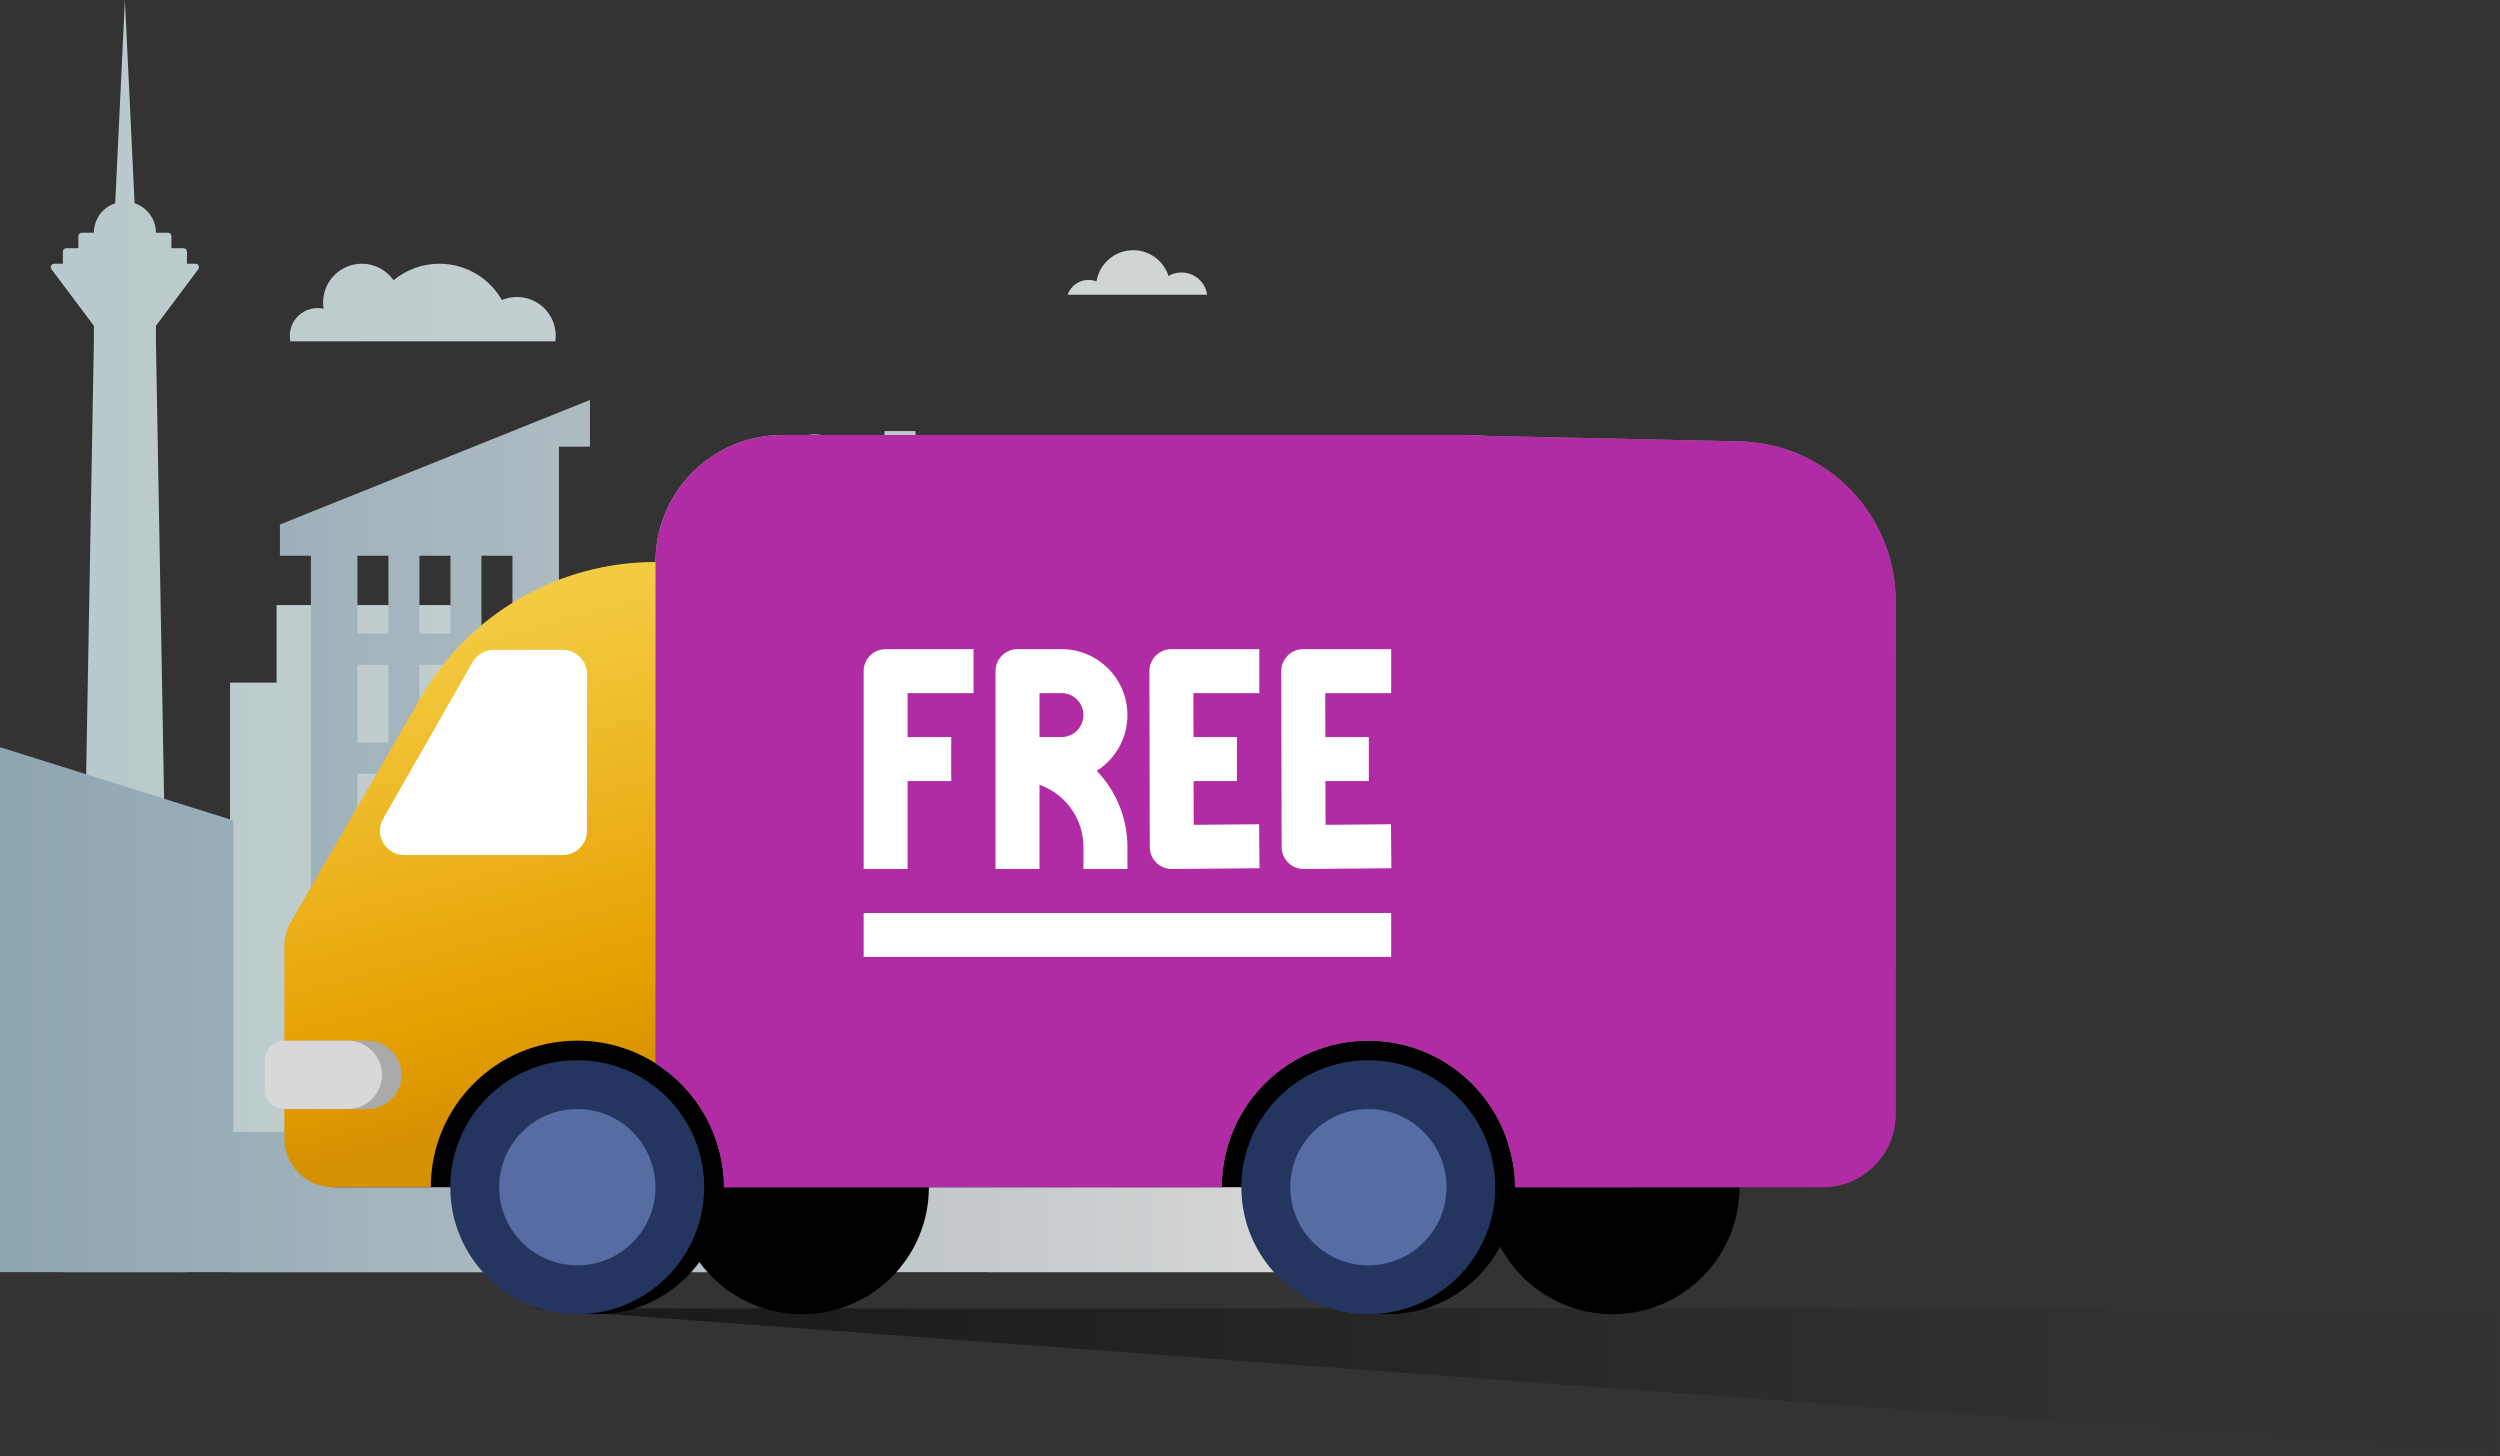
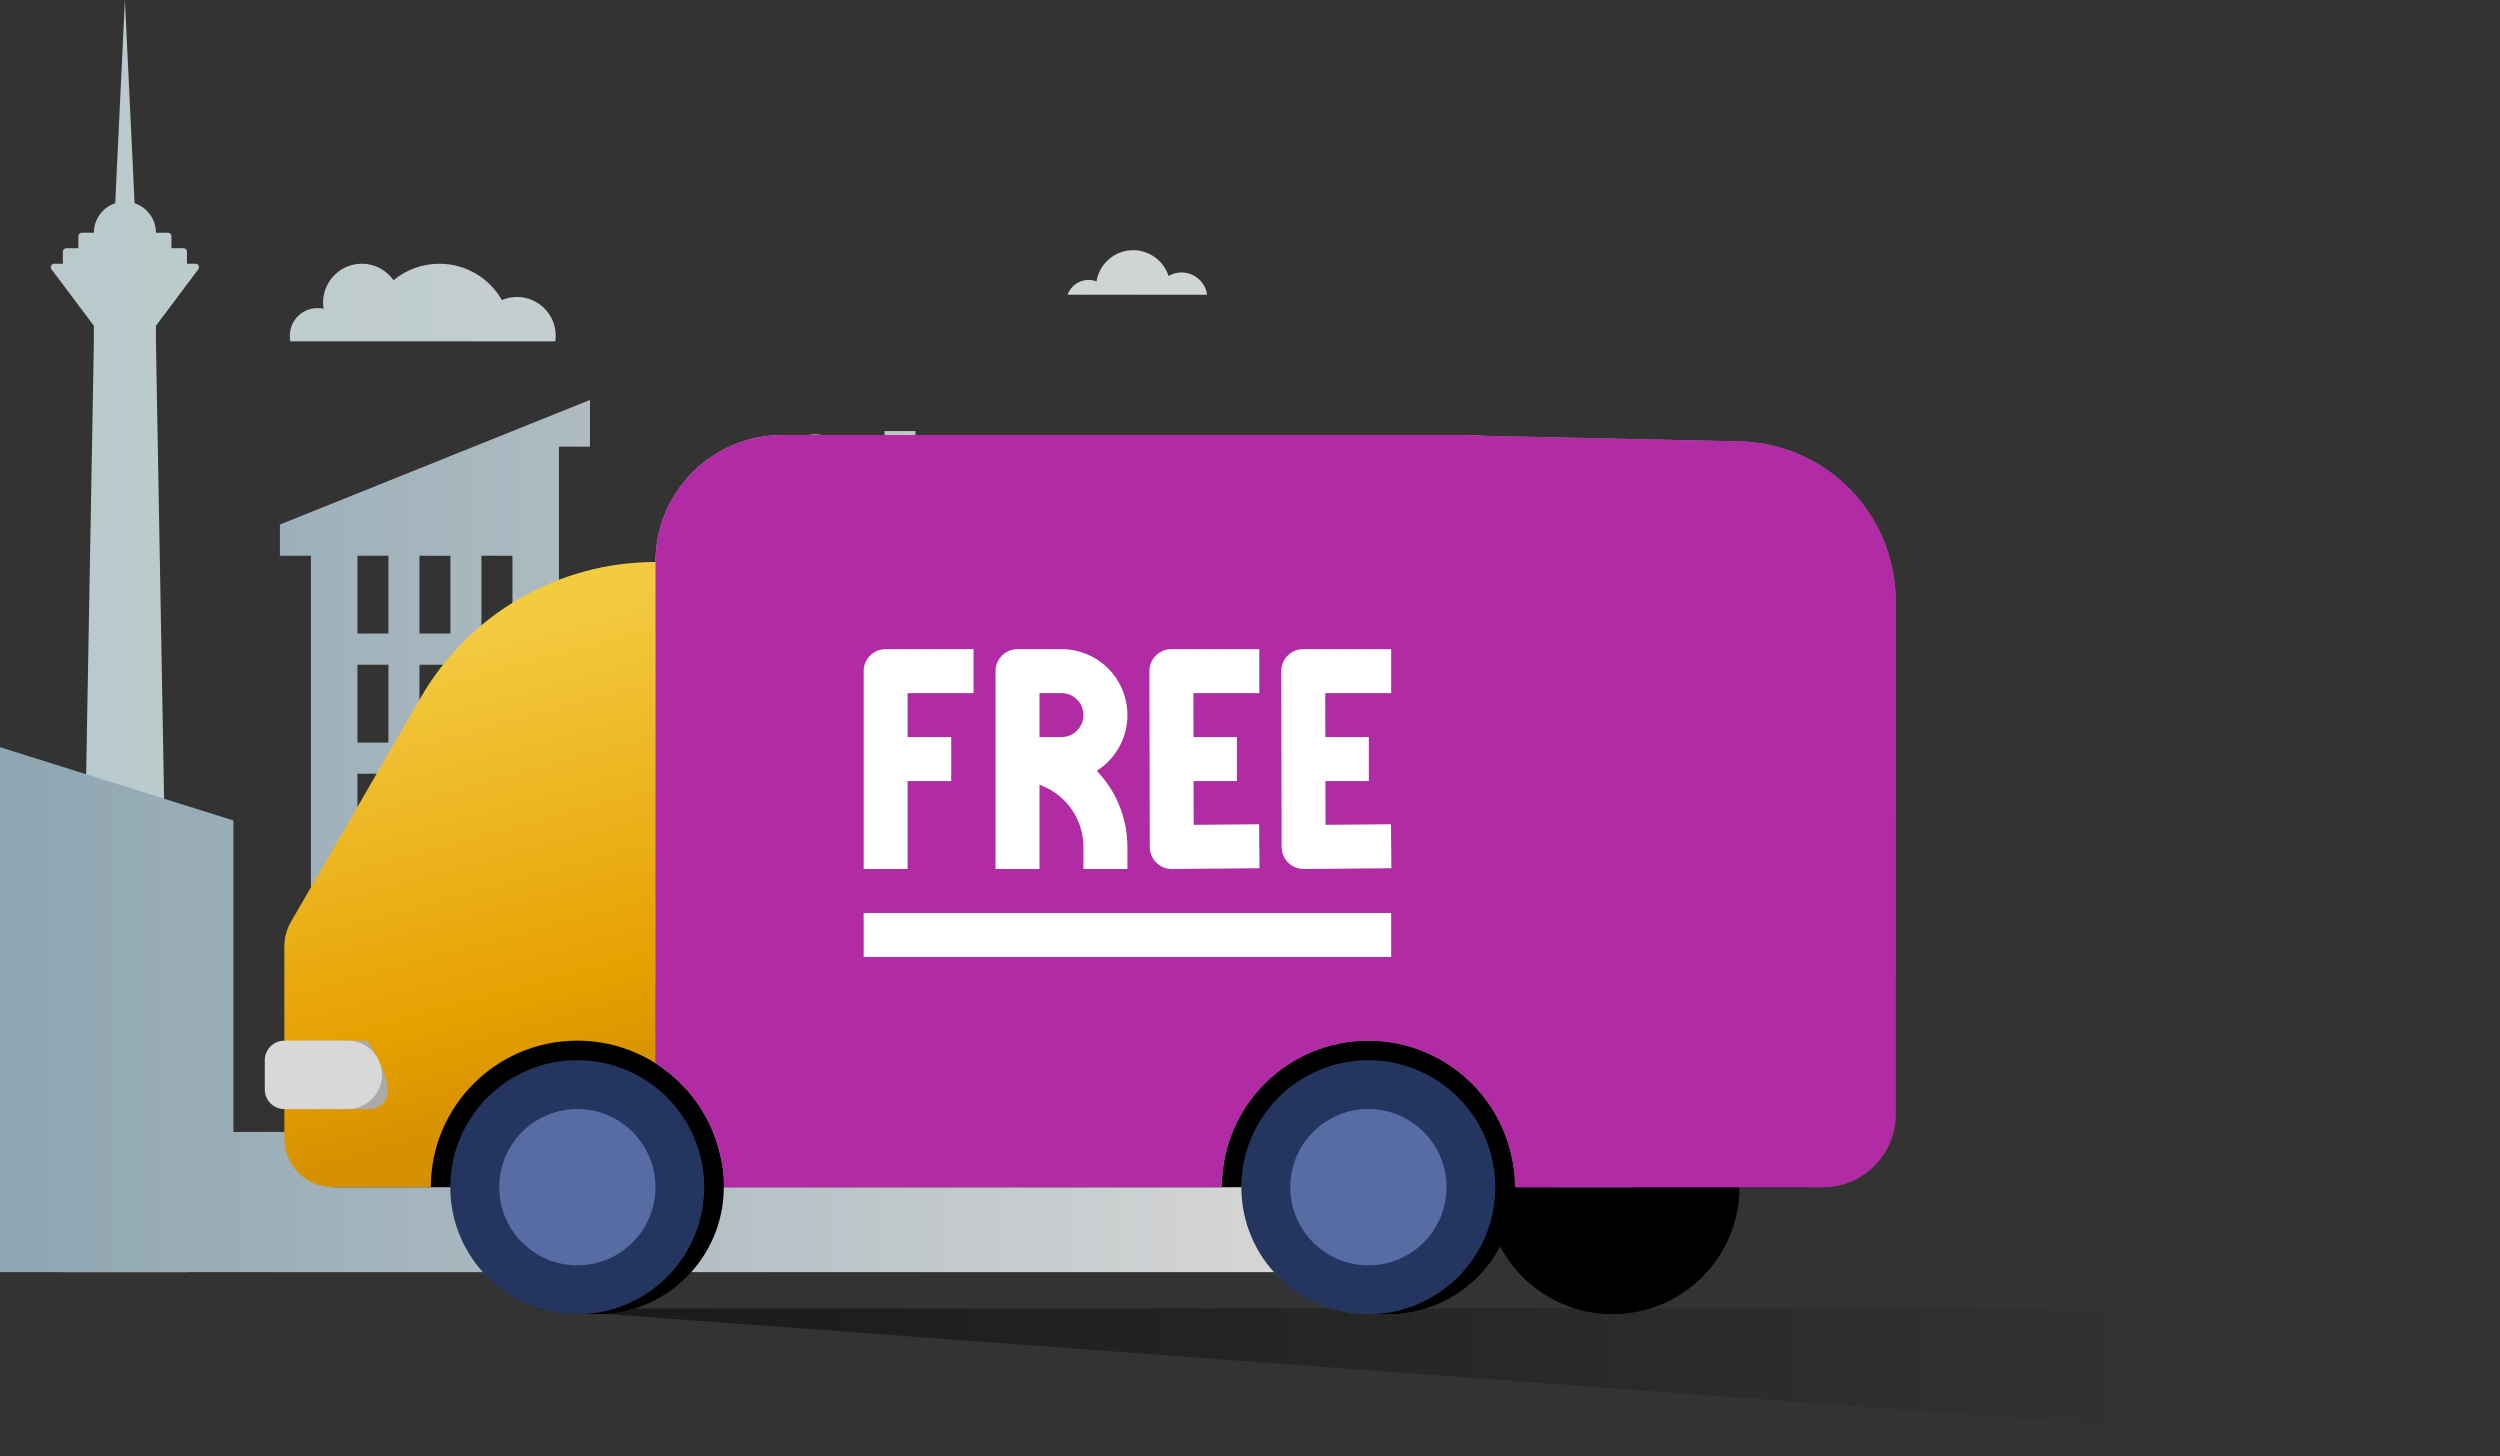
<svg xmlns="http://www.w3.org/2000/svg" width="103" height="60" viewBox="0 0 103 60" fill="none">
  <rect x="0" y="0" width="103" height="60" fill="#333333" stroke="none" />
  <g clip-path="url(#clip0_8551_116)">
    <g style="mix-blend-mode:multiply" opacity="0.8">
-       <path d="M41.74 39.879V29.433L38.607 28.389H33.386L30.253 29.433V39.879L19.064 48.833V24.928H13.952V21.732H13.312V24.928H11.396V28.124H9.479V52.412H11.396H14.591H19.064H30.253H31.297L32.819 45.56C33.15 44.07 34.471 43.011 35.996 43.011C37.521 43.011 38.842 44.07 39.172 45.56L40.695 52.412H41.738H57.401L41.74 39.879Z" fill="url(#paint0_linear_8551_116)" />
      <path d="M8.057 10.866H7.702V10.369C7.702 10.291 7.638 10.227 7.56 10.227H7.063V9.73C7.063 9.652 6.999 9.588 6.921 9.588H6.424C6.424 9.021 6.054 8.541 5.545 8.373L5.146 0L4.747 8.373C4.237 8.541 3.868 9.021 3.868 9.588H3.371C3.293 9.588 3.229 9.652 3.229 9.73V10.227H2.732C2.654 10.227 2.59 10.291 2.59 10.369V10.866H2.235C2.118 10.866 2.051 10.999 2.121 11.093L3.868 13.423V14.062L3.229 49.856H2.411C2.199 49.856 2.063 50.077 2.157 50.266L2.59 51.134V52.413H7.702V51.134L8.135 50.266C8.229 50.077 8.092 49.856 7.881 49.856H7.063L6.424 14.062V13.423L8.17 11.093C8.24 10.999 8.173 10.866 8.057 10.866Z" fill="url(#paint1_linear_8551_116)" />
      <path d="M22.877 14.062C22.889 13.987 22.896 13.912 22.896 13.833C22.896 12.951 22.18 12.236 21.298 12.236C21.078 12.236 20.869 12.28 20.678 12.361C20.167 11.469 19.205 10.866 18.103 10.866C17.386 10.866 16.727 11.122 16.215 11.545C15.925 11.135 15.449 10.866 14.908 10.866C14.026 10.866 13.311 11.582 13.311 12.464C13.311 12.552 13.319 12.637 13.334 12.721C13.252 12.703 13.169 12.693 13.082 12.693C12.452 12.693 11.94 13.204 11.94 13.835C11.94 13.913 11.949 13.99 11.963 14.063H22.877V14.062Z" fill="url(#paint2_linear_8551_116)" />
      <path d="M48.675 11.225C48.481 11.225 48.299 11.278 48.143 11.369C47.944 10.752 47.367 10.308 46.686 10.308C45.925 10.308 45.293 10.864 45.175 11.593C45.074 11.555 44.963 11.532 44.848 11.532C44.449 11.532 44.11 11.788 43.983 12.144H49.734C49.661 11.624 49.215 11.225 48.675 11.225Z" fill="url(#paint3_linear_8551_116)" />
      <path d="M36.863 19.724C36.669 19.724 36.493 19.8 36.362 19.924C36.176 19.586 35.817 19.359 35.404 19.359C35.274 19.359 35.151 19.383 35.036 19.424C35.037 19.403 35.039 19.381 35.039 19.359C35.039 18.552 34.384 17.897 33.578 17.897C32.771 17.897 32.116 18.552 32.116 19.359C31.511 19.359 31.021 19.849 31.021 20.454H37.595C37.593 20.05 37.267 19.724 36.863 19.724Z" fill="url(#paint4_linear_8551_116)" />
      <path fill-rule="evenodd" clip-rule="evenodd" d="M53.047 43.428L47.298 40.22V21.611H47.937V20.328H45.383V18.403H38.996V20.328H37.718V17.761H36.441V20.328H34.525V21.611H35.164V47.92H30.054V48.562H23.029V18.403H24.306V16.478L11.532 21.611V22.895H12.81V46.637H9.616V33.803L-0.603 30.595V33.803H-2.519V22.895H-1.241V20.97H-2.519H-10.822V19.045H-14.654V20.97H-15.931V22.895H-14.654V41.504H-17.208V26.103H-16.57V23.537L-28.066 25.462V26.103H-27.427V49.845H-28.705V35.087H-35.091V44.712H-41.478V49.845H-42.756V25.462H-42.117V24.82H-44.033V22.253H-44.672V20.97H-45.31V19.686H-45.949V20.97H-46.588V22.253H-47.226V24.82H-48.504V22.895H-49.142V24.82H-49.781V20.97H-50.42V24.82H-51.697V25.462H-51.059V42.787H-52.974V40.22L-60 37.012V49.845V52.412H53.118V49.845H53.047V43.428ZM-44.672 26.745H-44.033V34.445H-44.672V26.745ZM21.113 22.895H19.835V26.103H21.113V22.895ZM19.835 27.386H21.113V30.595H19.835V27.386ZM21.113 31.878H19.835V35.087H21.113V31.878ZM19.835 36.37H21.113V39.578H19.835V36.37ZM21.113 40.862H19.835V44.07H21.113V40.862ZM17.281 22.895H18.558V26.103H17.281V22.895ZM18.558 27.386H17.281V30.595H18.558V27.386ZM17.281 31.878H18.558V35.087H17.281V31.878ZM18.558 36.37H17.281V39.578H18.558V36.37ZM17.281 40.862H18.558V44.07H17.281V40.862ZM16.003 22.895H14.726V26.103H16.003V22.895ZM14.726 27.386H16.003V30.595H14.726V27.386ZM16.003 31.878H14.726V35.087H16.003V31.878ZM14.726 36.37H16.003V39.578H14.726V36.37ZM16.003 40.862H14.726V44.07H16.003V40.862ZM-22.317 27.386H-21.679V28.028H-22.317V27.386ZM-21.679 28.67H-22.317V29.312H-21.679V28.67ZM-22.317 29.953H-21.679V30.595H-22.317V29.953ZM-21.679 31.237H-22.317V31.878H-21.679V31.237ZM-23.595 27.386H-22.956V28.028H-23.595V27.386ZM-22.956 28.67H-23.595V29.312H-22.956V28.67ZM-23.595 29.953H-22.956V30.595H-23.595V29.953ZM-22.956 31.237H-23.595V31.878H-22.956V31.237ZM-24.872 27.386H-24.233V28.028H-24.872V27.386ZM-24.233 28.67H-24.872V29.312H-24.233V28.67ZM-24.872 29.953H-24.233V30.595H-24.872V29.953ZM-24.233 31.237H-24.872V31.878H-24.233V31.237ZM-26.15 27.386H-25.511V28.028H-26.15V27.386ZM-25.511 28.67H-26.15V29.312H-25.511V28.67ZM-26.15 29.953H-25.511V30.595H-26.15V29.953ZM-25.511 31.237H-26.15V31.878H-25.511V31.237Z" fill="url(#paint5_linear_8551_116)" />
    </g>
    <rect x="13.724" y="40.461" width="60.756" height="8.452" fill="black" />
-     <ellipse cx="5.231" cy="5.232" rx="5.231" ry="5.232" transform="matrix(-1 0 0 1 38.27 43.68)" fill="black" />
    <ellipse cx="5.231" cy="5.232" rx="5.231" ry="5.232" transform="matrix(-1 0 0 1 71.666 43.68)" fill="black" />
    <path fill-rule="evenodd" clip-rule="evenodd" d="M21.825 53.905H120V61.15L21.825 53.905Z" fill="url(#paint6_linear_8551_116)" />
    <path fill-rule="evenodd" clip-rule="evenodd" d="M64.232 48.912C63.199 48.912 62.336 48.126 62.241 47.097L59.541 17.922L71.662 18.185C75.24 18.262 78.101 21.185 78.101 24.764V45.912C78.101 47.569 76.757 48.912 75.101 48.912H64.232Z" fill="url(#paint7_linear_8551_116)" />
    <path fill-rule="evenodd" clip-rule="evenodd" d="M27.006 43.806C28.697 44.876 29.82 46.763 29.82 48.912C29.82 48.912 29.82 48.912 29.82 48.912H50.34V48.912C50.34 45.578 53.042 42.875 56.375 42.875C59.708 42.875 62.41 45.578 62.41 48.912V48.912H67.242V24.764C67.242 20.985 64.178 17.922 60.4 17.922H32.238C29.349 17.922 27.006 20.264 27.006 23.154V43.806Z" fill="url(#paint8_linear_8551_116)" />
    <g style="mix-blend-mode:overlay">
      <path fill-rule="evenodd" clip-rule="evenodd" d="M61.079 17.955L71.662 18.185C75.24 18.262 78.1 21.185 78.1 24.764V45.912C78.1 47.569 76.757 48.912 75.1 48.912H64.232C64.23 48.912 64.228 48.912 64.226 48.912H62.41V48.912C62.41 45.578 59.708 42.875 56.374 42.875C53.041 42.875 50.339 45.578 50.339 48.912V48.912H29.819V48.912C29.819 46.763 28.697 44.876 27.006 43.806V23.154C27.006 20.264 29.348 17.922 32.238 17.922L59.541 17.922L59.541 17.922H60.399C60.629 17.922 60.855 17.933 61.079 17.955Z" fill="#B12BA4" />
    </g>
    <path fill-rule="evenodd" clip-rule="evenodd" d="M54.6 28.556H57.316V26.745H53.694L53.588 26.751C53.137 26.803 52.787 27.187 52.788 27.652L52.804 34.899L52.81 34.998C52.861 35.454 53.249 35.807 53.718 35.803L57.324 35.771L57.308 33.959L54.613 33.983L54.608 32.179L56.395 32.18V30.368L54.605 30.367L54.6 28.556ZM57.316 39.426V37.615H35.583V39.426H57.316ZM48.261 26.745H51.883V28.556H49.167L49.172 30.367L50.962 30.368V32.18L49.175 32.179L49.18 33.983L51.875 33.959L51.891 35.771L48.285 35.803C47.816 35.807 47.427 35.454 47.377 34.998L47.371 34.899L47.355 27.652C47.354 27.187 47.704 26.803 48.155 26.751L48.261 26.745ZM37.394 28.556H40.11V26.745H36.488L36.383 26.751C35.932 26.803 35.583 27.186 35.583 27.651V35.803H37.394V32.179L39.19 32.18V30.368L37.394 30.367V28.556ZM43.733 26.745C45.233 26.745 46.45 27.961 46.45 29.462C46.45 30.367 46.008 31.168 45.328 31.662L45.184 31.758L45.25 31.826C45.953 32.589 46.398 33.593 46.445 34.701L46.45 34.897V35.803H44.638V34.897C44.638 33.777 43.961 32.815 42.993 32.399L42.827 32.334V35.803H41.016V27.651C41.016 27.186 41.366 26.803 41.816 26.751L41.922 26.745H43.733ZM42.827 28.556H43.732L43.838 28.562C44.288 28.614 44.638 28.997 44.638 29.461C44.638 29.962 44.233 30.367 43.732 30.367H42.827V28.556Z" fill="white" />
    <path fill-rule="evenodd" clip-rule="evenodd" d="M11.715 46.912C11.715 48.017 12.611 48.912 13.715 48.912H17.749C17.749 45.578 20.451 42.875 23.785 42.875C24.969 42.875 26.073 43.216 27.005 43.806V23.154C23.021 23.154 19.338 25.277 17.342 28.726L11.984 37.983C11.808 38.288 11.715 38.633 11.715 38.985V46.912Z" fill="url(#paint9_linear_8551_116)" />
-     <path fill-rule="evenodd" clip-rule="evenodd" d="M15.786 33.732C15.405 34.399 15.886 35.228 16.654 35.228H23.186C23.738 35.228 24.186 34.781 24.186 34.228V27.776C24.186 27.224 23.738 26.776 23.186 26.776H20.34C19.981 26.776 19.65 26.969 19.472 27.28L15.786 33.732Z" fill="white" />
    <ellipse cx="5.231" cy="5.232" rx="5.231" ry="5.232" transform="matrix(-1 0 0 1 62.411 43.68)" fill="black" />
    <ellipse cx="5.231" cy="5.232" rx="5.231" ry="5.232" transform="matrix(-1 0 0 1 29.82 43.68)" fill="black" />
    <ellipse cx="5.231" cy="5.232" rx="5.231" ry="5.232" transform="matrix(-1 0 0 1 61.606 43.68)" fill="#243560" />
    <ellipse cx="5.231" cy="5.232" rx="5.231" ry="5.232" transform="matrix(-1 0 0 1 29.014 43.68)" fill="#243560" />
    <ellipse cx="3.219" cy="3.22" rx="3.219" ry="3.22" transform="matrix(-1 0 0 1 59.597 45.692)" fill="#566CA2" />
    <ellipse cx="3.219" cy="3.22" rx="3.219" ry="3.22" transform="matrix(-1 0 0 1 27.005 45.692)" fill="#566CA2" />
-     <path d="M11.714 43.68C11.714 43.236 12.074 42.876 12.519 42.876H15.133C15.911 42.876 16.542 43.506 16.542 44.284C16.542 45.062 15.911 45.693 15.133 45.693H12.519C12.074 45.693 11.714 45.333 11.714 44.888V43.68Z" fill="#AAAAAA" />
+     <path d="M11.714 43.68C11.714 43.236 12.074 42.876 12.519 42.876H15.133C16.542 45.062 15.911 45.693 15.133 45.693H12.519C12.074 45.693 11.714 45.333 11.714 44.888V43.68Z" fill="#AAAAAA" />
    <path d="M10.909 43.68C10.909 43.236 11.27 42.876 11.714 42.876H14.329C15.107 42.876 15.737 43.506 15.737 44.284C15.737 45.062 15.107 45.693 14.329 45.693H11.714C11.27 45.693 10.909 45.333 10.909 44.888V43.68Z" fill="#D8D8D8" />
  </g>
  <defs>
    <linearGradient id="paint0_linear_8551_116" x1="57.331" y1="3.775" x2="-46.689" y2="3.775" gradientUnits="userSpaceOnUse">
      <stop stop-color="white" />
      <stop offset="0.517" stop-color="#DBF0F2" />
      <stop offset="1" stop-color="white" />
    </linearGradient>
    <linearGradient id="paint1_linear_8551_116" x1="57.331" y1="-420.252" x2="-46.69" y2="-420.252" gradientUnits="userSpaceOnUse">
      <stop stop-color="white" />
      <stop offset="0.517" stop-color="#DBF0F2" />
      <stop offset="1" stop-color="white" />
    </linearGradient>
    <linearGradient id="paint2_linear_8551_116" x1="57.331" y1="-2.715" x2="-46.69" y2="-2.715" gradientUnits="userSpaceOnUse">
      <stop stop-color="white" />
      <stop offset="0.517" stop-color="#DBF0F2" />
      <stop offset="1" stop-color="white" />
    </linearGradient>
    <linearGradient id="paint3_linear_8551_116" x1="57.331" y1="-5.384" x2="-46.689" y2="-5.384" gradientUnits="userSpaceOnUse">
      <stop stop-color="white" />
      <stop offset="0.517" stop-color="#DBF0F2" />
      <stop offset="1" stop-color="white" />
    </linearGradient>
    <linearGradient id="paint4_linear_8551_116" x1="57.331" y1="-1.054" x2="-46.69" y2="-1.054" gradientUnits="userSpaceOnUse">
      <stop stop-color="white" />
      <stop offset="0.517" stop-color="#DBF0F2" />
      <stop offset="1" stop-color="white" />
    </linearGradient>
    <linearGradient id="paint5_linear_8551_116" x1="53.401" y1="16.431" x2="-60.009" y2="16.431" gradientUnits="userSpaceOnUse">
      <stop stop-color="white" />
      <stop offset="0.512" stop-color="#9CBDCD" />
      <stop offset="1" stop-color="white" />
    </linearGradient>
    <linearGradient id="paint6_linear_8551_116" x1="23.699" y1="57.458" x2="120" y2="57.458" gradientUnits="userSpaceOnUse">
      <stop stop-opacity="0.504" />
      <stop offset="0.683" stop-opacity="0.01" />
    </linearGradient>
    <linearGradient id="paint7_linear_8551_116" x1="86.148" y1="17.922" x2="86.148" y2="48.912" gradientUnits="userSpaceOnUse">
      <stop stop-color="#909090" />
      <stop offset="1" stop-color="#575757" />
    </linearGradient>
    <linearGradient id="paint8_linear_8551_116" x1="67.242" y1="48.912" x2="37.278" y2="10.01" gradientUnits="userSpaceOnUse">
      <stop stop-color="#818181" />
      <stop offset="0.417" stop-color="#939393" />
      <stop offset="1" stop-color="#C7C7C7" />
    </linearGradient>
    <linearGradient id="paint9_linear_8551_116" x1="17.862" y1="46.718" x2="12.696" y2="27.607" gradientUnits="userSpaceOnUse">
      <stop offset="0" stop-color="#D69102" />
      <stop offset="0.208" stop-color="#E69F00" />
      <stop offset="1" stop-color="#F3CB41" />
    </linearGradient>
    <clipPath id="clip0_8551_116">
      <rect width="102.857" height="60" fill="white" />
    </clipPath>
  </defs>
</svg>